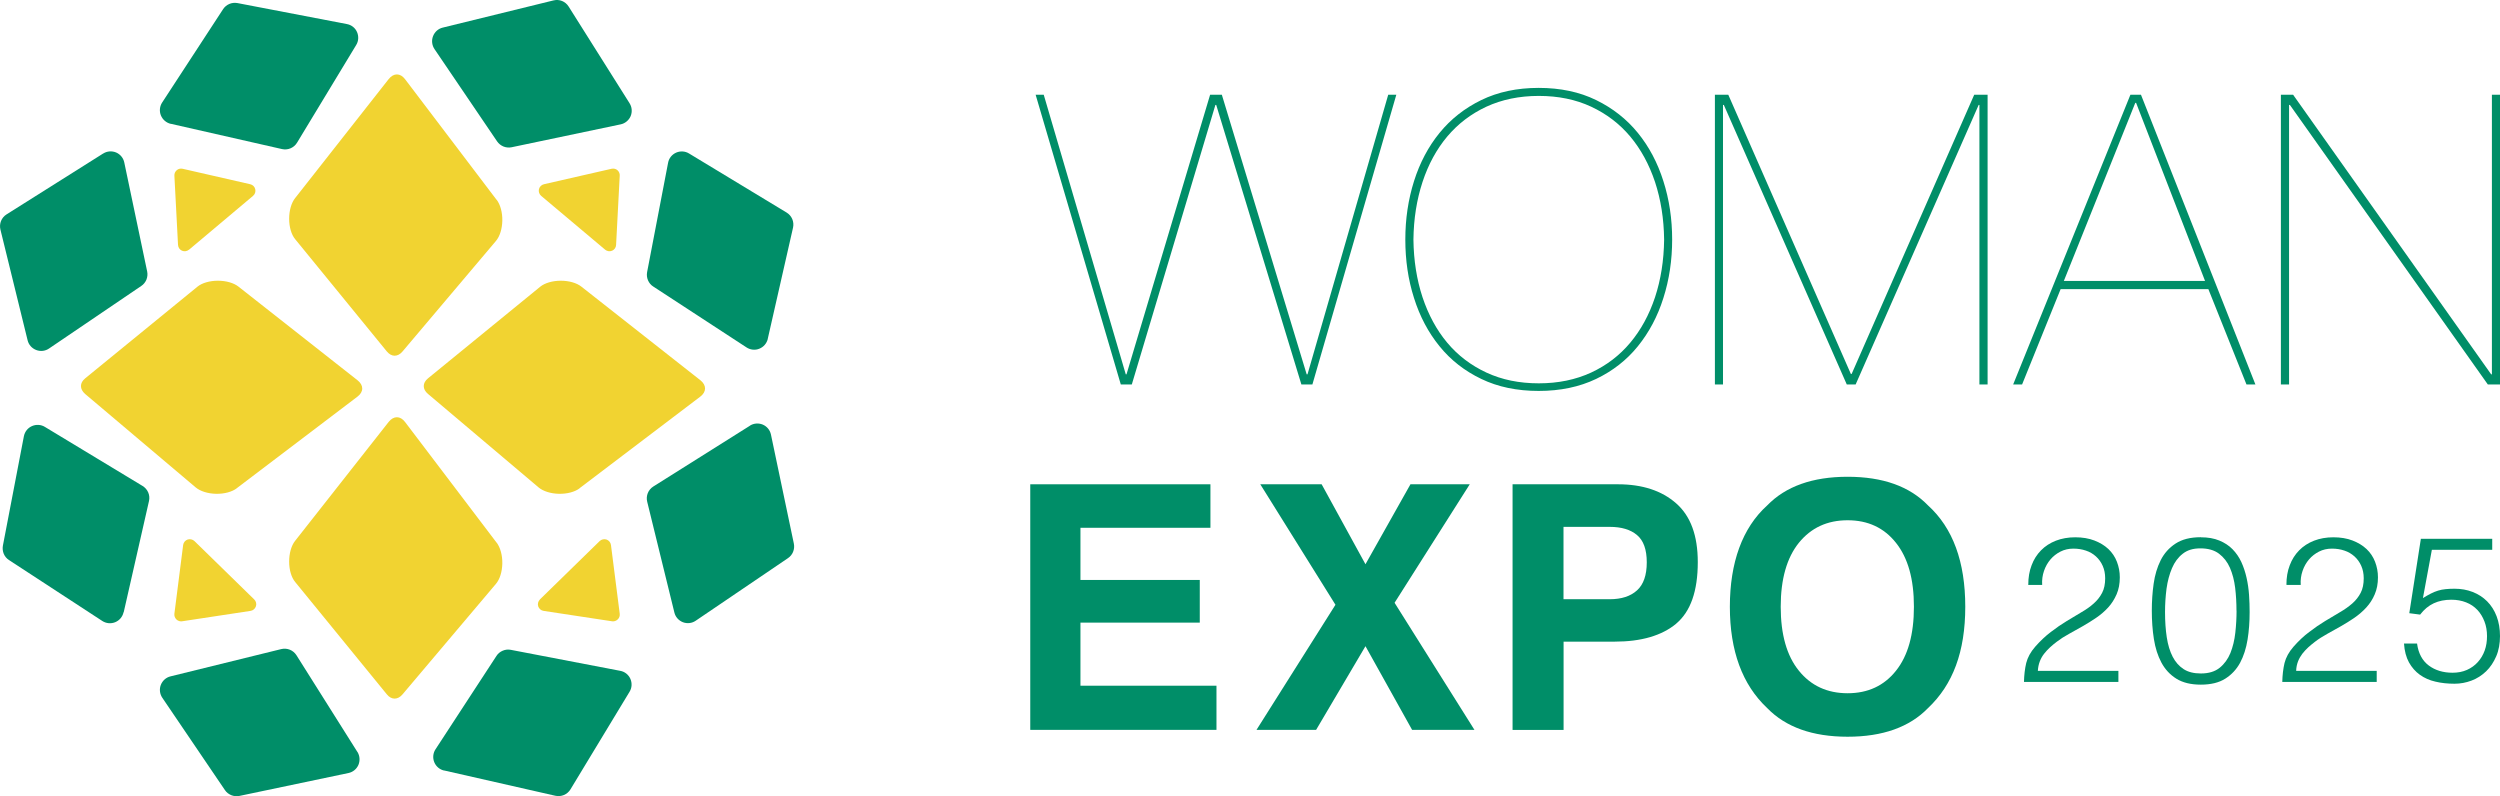
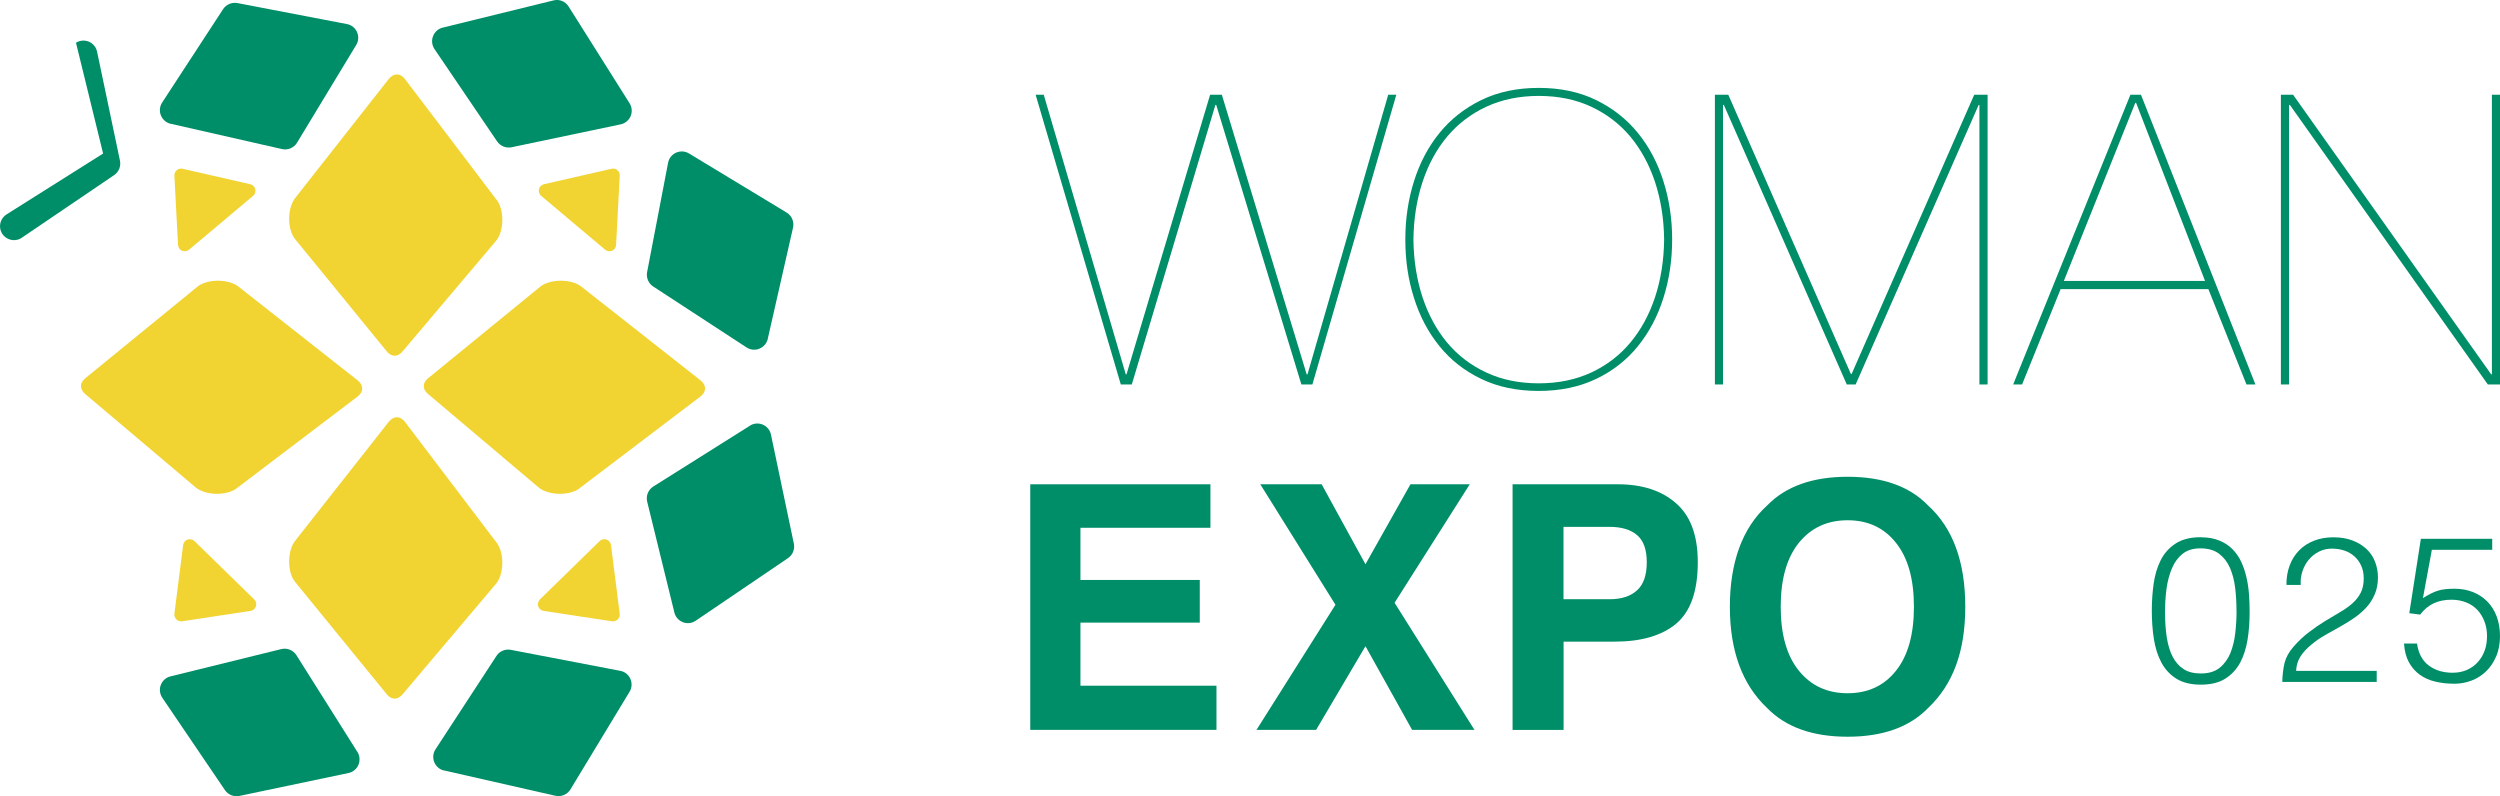
<svg xmlns="http://www.w3.org/2000/svg" id="_レイヤー_2" data-name="レイヤー 2" viewBox="0 0 302.35 96.28">
  <defs>
    <style>
      .cls-1 {
        fill: #f1d331;
      }

      .cls-2 {
        fill: #008e68;
      }
    </style>
  </defs>
  <g id="_レイヤー_1-2" data-name="レイヤー 1">
    <g>
      <g>
        <path class="cls-1" d="M22.86,30.2l7.74-6.51c.24-.2.34-.51.27-.81-.07-.3-.31-.53-.61-.6l-8.18-1.87c-.25-.05-.51,0-.7.17-.1.08-.18.2-.23.31-.04.11-.07.23-.06.35l.44,8.38c.02.31.2.58.48.7.28.12.61.07.84-.12" />
        <path class="cls-1" d="M30.75,72.5l-7.23-7.06c-.22-.21-.54-.28-.83-.19-.29.1-.5.36-.54.66l-1.06,8.32c-.03.25.06.5.24.68.09.09.21.16.33.2.11.04.23.04.35.03l8.29-1.26c.3-.04.55-.26.65-.55.1-.29.02-.61-.2-.83" />
        <path class="cls-1" d="M73.19,30.2l-7.74-6.51c-.23-.2-.34-.51-.27-.81.07-.3.31-.53.61-.6l8.18-1.87c.25-.05.51,0,.7.17.1.08.18.2.22.31.05.11.07.23.06.35l-.44,8.38c-.01.31-.2.58-.48.7-.28.12-.61.07-.84-.12" />
        <path class="cls-1" d="M65.29,72.5l7.23-7.06c.22-.21.54-.28.83-.19.29.1.5.36.54.66l1.06,8.32c.03.25-.05.5-.24.68-.09.09-.21.16-.33.2-.11.04-.23.04-.35.03l-8.29-1.26c-.3-.04-.55-.26-.65-.55-.09-.29-.01-.61.21-.83" />
        <path class="cls-1" d="M60.06,24.17l-11.07-14.59c-.58-.77-1.38-.77-1.98-.02l-11.32,14.4c-.46.58-.72,1.51-.72,2.5s.27,1.92.73,2.47l11.08,13.57c.28.34.61.52.94.52.33,0,.66-.16.95-.5l11.31-13.38c.47-.55.75-1.47.77-2.46.02-.99-.24-1.93-.68-2.52" />
        <path class="cls-1" d="M60.06,65.63l-11.07-14.59c-.58-.77-1.38-.77-1.98-.02l-11.32,14.39c-.46.58-.72,1.51-.72,2.51s.27,1.92.73,2.47l11.08,13.58c.28.35.61.52.94.52.33,0,.66-.16.95-.5l11.31-13.38c.47-.55.75-1.47.77-2.46.02-.99-.24-1.93-.68-2.52" />
        <path class="cls-1" d="M70.1,59.04l14.59-11.07c.77-.58.77-1.38.02-1.98l-14.39-11.32c-.58-.46-1.51-.72-2.5-.72s-1.92.27-2.48.72l-13.57,11.08c-.35.28-.52.61-.52.94,0,.33.16.66.51.95l13.38,11.31c.55.46,1.47.75,2.46.77.99.02,1.94-.23,2.52-.68" />
        <path class="cls-1" d="M28.64,59.04l14.59-11.07c.77-.58.77-1.38.01-1.98l-14.39-11.32c-.58-.46-1.51-.72-2.5-.72s-1.92.27-2.47.72l-13.57,11.08c-.35.28-.52.61-.52.94,0,.33.17.66.5.95l13.38,11.31c.55.46,1.47.75,2.46.77.99.02,1.94-.23,2.52-.68" />
        <path class="cls-2" d="M43.21,90.92l-7.36-11.68c-.39-.61-1.12-.91-1.83-.74l-13.4,3.3c-.54.13-.97.52-1.17,1.03-.2.52-.13,1.1.18,1.56l7.57,11.16c.19.29.46.49.77.62.3.12.64.16.98.09l13.19-2.77c.54-.11.99-.48,1.21-.99.21-.51.17-1.09-.12-1.56" />
        <path class="cls-2" d="M53.71,93.18l13.46,3.06c.71.16,1.44-.15,1.82-.77l7.15-11.81c.29-.47.32-1.05.1-1.56-.23-.51-.68-.87-1.23-.97l-13.24-2.54c-.34-.07-.68-.02-.98.11-.3.13-.57.34-.75.63l-7.37,11.29c-.3.46-.36,1.04-.15,1.56.21.51.65.89,1.19,1.01" />
        <path class="cls-2" d="M76.13,12.47l-7.36-11.68c-.39-.62-1.12-.92-1.83-.74l-13.4,3.29c-.54.13-.97.52-1.17,1.04-.2.52-.13,1.1.18,1.56l7.57,11.16c.19.28.46.49.77.62.3.12.65.16.98.09l13.19-2.77c.54-.11.99-.49,1.21-.99.21-.51.17-1.09-.13-1.56" />
        <path class="cls-2" d="M20.65,14.97l13.46,3.06c.71.16,1.44-.15,1.82-.78l7.15-11.81c.29-.47.32-1.06.1-1.56-.22-.51-.68-.87-1.23-.97L28.71.37c-.34-.06-.68-.02-.98.11-.3.13-.57.35-.75.63l-7.37,11.29c-.3.46-.36,1.05-.15,1.56.21.51.65.89,1.19,1.02" />
        <path class="cls-2" d="M90.69,51.49l-11.68,7.35c-.62.39-.91,1.13-.74,1.83l3.29,13.41c.13.54.52.97,1.03,1.17.52.2,1.1.13,1.55-.18l11.16-7.57c.28-.19.5-.46.62-.77.12-.3.16-.64.09-.98l-2.77-13.19c-.11-.54-.48-.99-.99-1.21-.51-.21-1.09-.17-1.56.13" />
        <path class="cls-2" d="M92.85,40.99l3.06-13.46c.16-.71-.15-1.44-.77-1.82l-11.81-7.15c-.47-.29-1.06-.32-1.56-.1-.51.23-.87.68-.97,1.22l-2.54,13.24c-.06.34-.02.68.11.98.13.3.34.57.63.75l11.29,7.37c.46.3,1.05.36,1.55.15.52-.21.89-.65,1.02-1.19" />
-         <path class="cls-2" d="M12.47,18.57L.79,25.93c-.62.39-.91,1.13-.74,1.83l3.29,13.4c.13.54.52.97,1.04,1.17.52.2,1.1.13,1.55-.18l11.16-7.57c.29-.19.49-.46.62-.76.12-.31.16-.65.09-.98l-2.77-13.19c-.11-.54-.48-.99-.99-1.21-.51-.21-1.09-.17-1.56.13" />
-         <path class="cls-2" d="M14.96,74.05l3.06-13.46c.16-.71-.15-1.44-.78-1.82l-11.81-7.14c-.47-.29-1.06-.32-1.56-.1-.51.22-.87.68-.98,1.22l-2.54,13.24c-.06.34-.02.68.1.98.13.31.34.57.63.76l11.29,7.37c.46.3,1.04.36,1.56.15.51-.21.89-.65,1.01-1.2" />
+         <path class="cls-2" d="M12.47,18.57L.79,25.93c-.62.39-.91,1.13-.74,1.83c.13.54.52.97,1.04,1.17.52.2,1.1.13,1.55-.18l11.16-7.57c.29-.19.49-.46.62-.76.12-.31.16-.65.09-.98l-2.77-13.19c-.11-.54-.48-.99-.99-1.21-.51-.21-1.09-.17-1.56.13" />
      </g>
      <g>
        <g>
          <g>
            <polygon class="cls-2" points="168.87 11.46 158.72 46.5 157.39 46.5 147.09 12.69 146.99 12.69 136.88 46.5 135.55 46.5 125.25 11.46 126.23 11.46 136.15 45.27 136.24 45.27 146.35 11.46 147.77 11.46 158.03 45.27 158.13 45.27 167.89 11.46 168.87 11.46" />
            <path class="cls-2" d="M171.01,21.91c.7-2.22,1.73-4.17,3.09-5.84,1.36-1.67,3.04-2.99,5.05-3.97,2.01-.98,4.33-1.47,6.94-1.47s4.94.49,6.94,1.47c2.01.98,3.7,2.31,5.05,3.97,1.36,1.67,2.39,3.62,3.09,5.84.71,2.22,1.06,4.58,1.06,7.06s-.35,4.84-1.06,7.07c-.7,2.23-1.74,4.17-3.09,5.84-1.35,1.67-3.04,2.99-5.05,3.95-2.01.96-4.32,1.45-6.94,1.45s-4.93-.48-6.94-1.45c-2.01-.96-3.7-2.28-5.05-3.95-1.36-1.67-2.39-3.61-3.09-5.84-.71-2.22-1.05-4.58-1.05-7.07s.35-4.84,1.05-7.06M172.04,35.95c.71,2.12,1.7,3.96,2.99,5.5,1.29,1.54,2.87,2.74,4.74,3.61,1.87.87,3.97,1.3,6.33,1.3s4.46-.44,6.33-1.3c1.87-.87,3.44-2.07,4.73-3.61,1.29-1.54,2.29-3.37,3-5.5.7-2.13,1.07-4.45,1.1-6.97-.03-2.52-.4-4.84-1.1-6.97-.71-2.12-1.71-3.96-3-5.5-1.29-1.54-2.87-2.74-4.73-3.61-1.87-.87-3.98-1.3-6.33-1.3s-4.46.44-6.33,1.3c-1.87.87-3.44,2.07-4.74,3.61-1.29,1.54-2.29,3.37-2.99,5.5-.7,2.13-1.07,4.45-1.1,6.97.03,2.52.4,4.84,1.1,6.97" />
            <polygon class="cls-2" points="240.38 11.46 240.38 46.5 239.39 46.5 239.39 12.69 239.3 12.69 224.42 46.5 223.35 46.5 208.48 12.69 208.38 12.69 208.38 46.5 207.4 46.5 207.4 11.46 209.02 11.46 223.84 45.22 223.94 45.22 238.76 11.46 240.38 11.46" />
            <path class="cls-2" d="M244.55,46.5h-1.08l14.18-35.04h1.28l13.84,35.04h-1.08l-4.61-11.53h-17.87l-4.66,11.53ZM258.34,12.44h-.1l-8.64,21.54h17.08l-8.34-21.54Z" />
            <polygon class="cls-2" points="277.33 11.46 301.28 45.27 301.37 45.27 301.37 11.46 302.35 11.46 302.35 46.5 300.88 46.5 276.94 12.69 276.84 12.69 276.84 46.5 275.85 46.5 275.85 11.46 277.33 11.46" />
          </g>
          <g>
            <polygon class="cls-2" points="146.39 63.83 130.67 63.83 130.67 70.14 145.1 70.14 145.1 75.3 130.67 75.3 130.67 82.93 147.12 82.93 147.12 88.27 124.6 88.27 124.6 58.57 146.39 58.57 146.39 63.83" />
            <polygon class="cls-2" points="159.17 88.27 151.96 88.27 161.51 73.14 152.42 58.57 159.84 58.57 165.14 68.24 170.58 58.57 177.75 58.57 168.66 72.9 178.32 88.27 170.78 88.27 165.14 78.15 159.17 88.27" />
            <path class="cls-2" d="M202.73,75.42c-1.74,1.45-4.23,2.18-7.45,2.18h-6.18v10.68h-6.17v-29.71h12.75c2.94,0,5.29.77,7.03,2.3,1.75,1.53,2.62,3.9,2.62,7.11,0,3.51-.87,5.98-2.61,7.44M197.98,64.71c-.78-.66-1.88-.99-3.3-.99h-5.59v8.75h5.59c1.42,0,2.52-.36,3.3-1.07.79-.71,1.18-1.85,1.18-3.39s-.39-2.64-1.18-3.3" />
            <path class="cls-2" d="M233.18,85.63c-2.24,2.31-5.49,3.47-9.73,3.47s-7.49-1.16-9.73-3.47c-3.01-2.83-4.51-6.92-4.51-12.25s1.5-9.53,4.51-12.25c2.24-2.31,5.49-3.47,9.73-3.47s7.49,1.15,9.73,3.47c3,2.72,4.5,6.81,4.5,12.25s-1.5,9.42-4.5,12.25M229.3,81.12c1.45-1.81,2.17-4.39,2.17-7.74s-.72-5.91-2.17-7.73c-1.44-1.82-3.39-2.73-5.85-2.73s-4.42.91-5.89,2.72c-1.46,1.81-2.2,4.39-2.2,7.74s.73,5.93,2.2,7.74c1.46,1.81,3.43,2.72,5.89,2.72s4.41-.91,5.85-2.72" />
          </g>
        </g>
        <g>
          <g>
-             <path class="cls-2" d="M245.3,70.71c0-.86.13-1.64.4-2.34.26-.7.64-1.3,1.14-1.81.5-.51,1.09-.89,1.8-1.17.7-.27,1.48-.41,2.34-.41s1.65.13,2.32.39c.67.26,1.23.6,1.69,1.03.45.43.8.94,1.03,1.54.23.6.35,1.22.35,1.88,0,.78-.13,1.46-.39,2.06-.26.59-.59,1.12-1.02,1.59-.42.46-.9.87-1.44,1.24-.54.37-1.09.71-1.65,1.03-.56.32-1.12.63-1.66.93-.55.3-1.03.61-1.46.94-.28.21-.56.44-.82.68-.26.24-.5.5-.72.78-.22.28-.39.59-.52.93-.13.34-.21.72-.23,1.13h9.74v1.34h-11.42c.02-.84.11-1.6.27-2.28.17-.68.53-1.34,1.09-1.98.61-.69,1.24-1.29,1.89-1.78.65-.5,1.29-.94,1.92-1.32.63-.39,1.22-.74,1.78-1.07.56-.32,1.06-.67,1.48-1.05.43-.38.77-.81,1.02-1.29.25-.48.37-1.06.37-1.76,0-.56-.1-1.06-.3-1.51-.2-.45-.47-.82-.82-1.14-.34-.31-.75-.55-1.21-.7-.46-.16-.97-.24-1.51-.24-.58,0-1.1.12-1.57.36-.47.24-.88.56-1.21.95-.34.4-.6.86-.78,1.39-.18.53-.26,1.09-.22,1.69h-1.69Z" />
            <path class="cls-2" d="M266.17,64.98c.86,0,1.6.13,2.23.39.63.26,1.16.6,1.6,1.05.44.45.8.97,1.07,1.56.27.59.48,1.23.63,1.9.15.67.25,1.36.3,2.07.05.71.07,1.4.07,2.08,0,1.16-.08,2.27-.25,3.32-.17,1.06-.47,1.99-.9,2.8-.44.81-1.04,1.45-1.8,1.93-.76.48-1.74.72-2.95.72s-2.19-.24-2.96-.72c-.77-.48-1.37-1.13-1.81-1.95-.44-.82-.74-1.77-.91-2.85-.17-1.08-.25-2.22-.25-3.43,0-1.11.07-2.19.22-3.25.15-1.06.43-2,.85-2.84.42-.84,1.02-1.51,1.8-2.02.78-.51,1.79-.77,3.05-.77ZM270.48,73.86c0-.94-.05-1.86-.16-2.77-.11-.9-.32-1.7-.63-2.42-.31-.71-.76-1.28-1.33-1.71-.57-.43-1.32-.64-2.24-.64s-1.59.22-2.14.65c-.56.44-.99,1.02-1.3,1.75-.31.73-.53,1.55-.66,2.48-.12.93-.18,1.87-.18,2.82,0,1.13.07,2.15.21,3.06.14.92.38,1.7.71,2.34.33.64.77,1.14,1.32,1.5.55.36,1.25.53,2.1.53.94,0,1.7-.23,2.27-.69.57-.46,1-1.06,1.3-1.79.29-.73.49-1.55.59-2.45.1-.91.15-1.8.15-2.68Z" />
            <path class="cls-2" d="M276.52,70.71c0-.86.13-1.64.4-2.34.26-.7.64-1.3,1.14-1.81.5-.51,1.09-.89,1.8-1.17.7-.27,1.48-.41,2.34-.41s1.65.13,2.32.39c.67.26,1.23.6,1.69,1.03.45.43.8.94,1.03,1.54.23.6.35,1.22.35,1.88,0,.78-.13,1.46-.39,2.06-.25.59-.59,1.12-1.02,1.59-.42.46-.9.87-1.43,1.24-.54.37-1.09.71-1.65,1.03-.56.32-1.12.63-1.66.93-.54.3-1.03.61-1.46.94-.28.21-.55.44-.82.68-.26.24-.5.5-.72.78-.21.28-.39.59-.52.93-.13.34-.21.72-.22,1.13h9.74v1.34h-11.42c.02-.84.11-1.6.27-2.28.17-.68.53-1.34,1.09-1.98.61-.69,1.24-1.29,1.9-1.78.65-.5,1.29-.94,1.92-1.32.63-.39,1.22-.74,1.79-1.07.56-.32,1.05-.67,1.49-1.05.43-.38.77-.81,1.02-1.29.25-.48.37-1.06.37-1.76,0-.56-.1-1.06-.3-1.51-.2-.45-.47-.82-.82-1.14-.35-.31-.75-.55-1.21-.7-.46-.16-.97-.24-1.51-.24-.58,0-1.1.12-1.57.36-.47.24-.88.56-1.21.95-.34.4-.6.86-.78,1.39-.18.53-.26,1.09-.22,1.69h-1.69Z" />
          </g>
          <path class="cls-2" d="M292.32,77.84c.16,1.18.64,2.07,1.42,2.65s1.74.87,2.87.87c.64,0,1.22-.11,1.74-.34.52-.23.96-.55,1.32-.95.36-.4.64-.87.83-1.4s.28-1.11.28-1.74-.1-1.23-.31-1.77c-.21-.54-.49-1.01-.86-1.4s-.82-.7-1.36-.91c-.53-.21-1.13-.32-1.79-.32-.79,0-1.5.14-2.12.43-.62.29-1.17.74-1.65,1.37l-1.31-.17,1.4-9h8.63v1.33h-7.3l-1.08,5.84c.34-.21.66-.39.95-.54s.58-.27.88-.36c.3-.09.6-.15.92-.18.32-.03.68-.05,1.07-.05.79,0,1.52.13,2.19.39.67.26,1.26.64,1.75,1.13.49.49.88,1.1,1.15,1.81.27.71.41,1.52.41,2.4s-.15,1.74-.46,2.45-.71,1.32-1.22,1.81c-.51.49-1.1.87-1.76,1.12s-1.35.38-2.06.38c-.82,0-1.59-.08-2.3-.25-.72-.16-1.34-.44-1.89-.83-.54-.39-.98-.89-1.32-1.5-.34-.62-.54-1.38-.6-2.28h1.58Z" />
        </g>
      </g>
    </g>
  </g>
</svg>